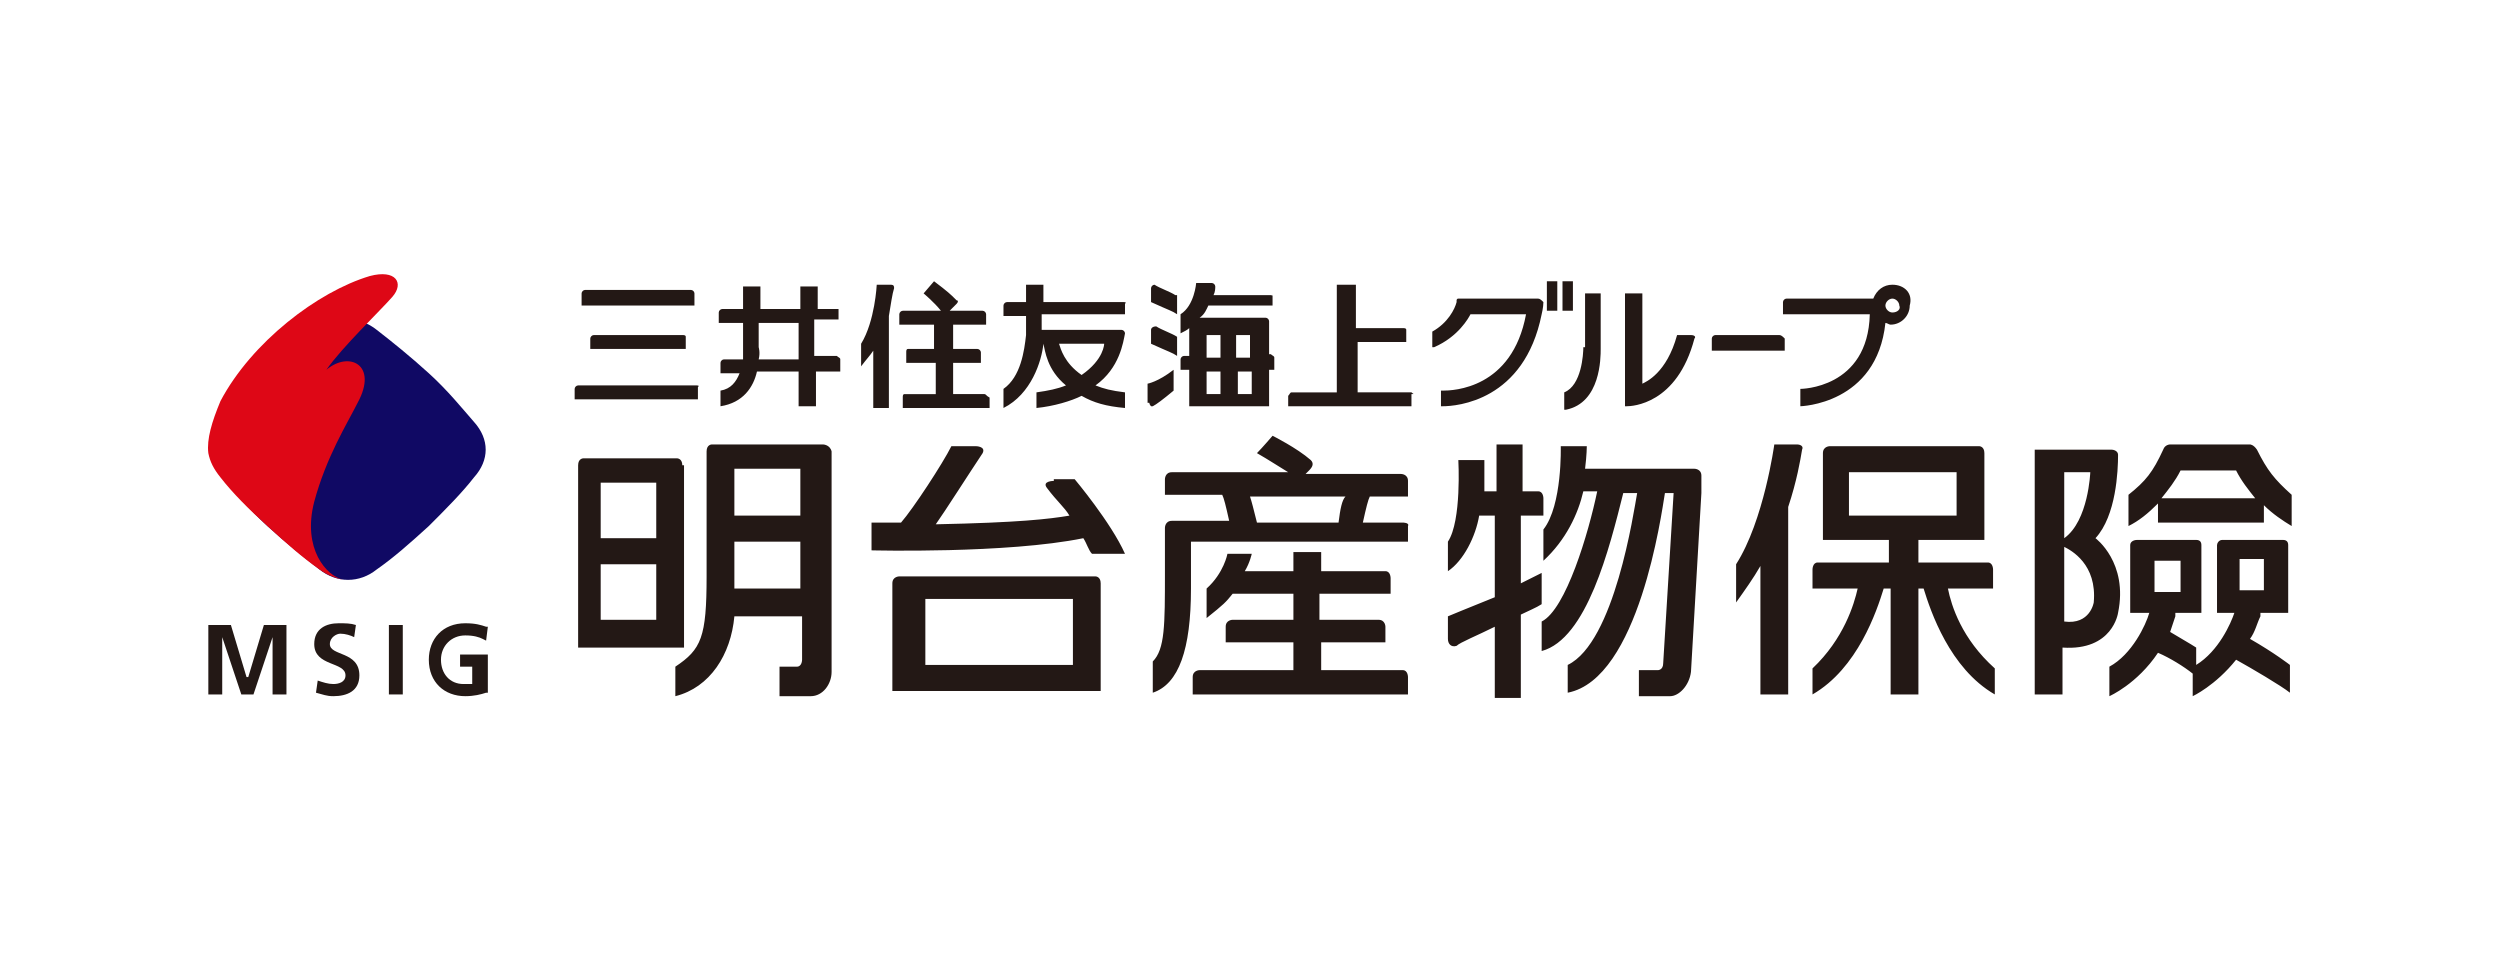
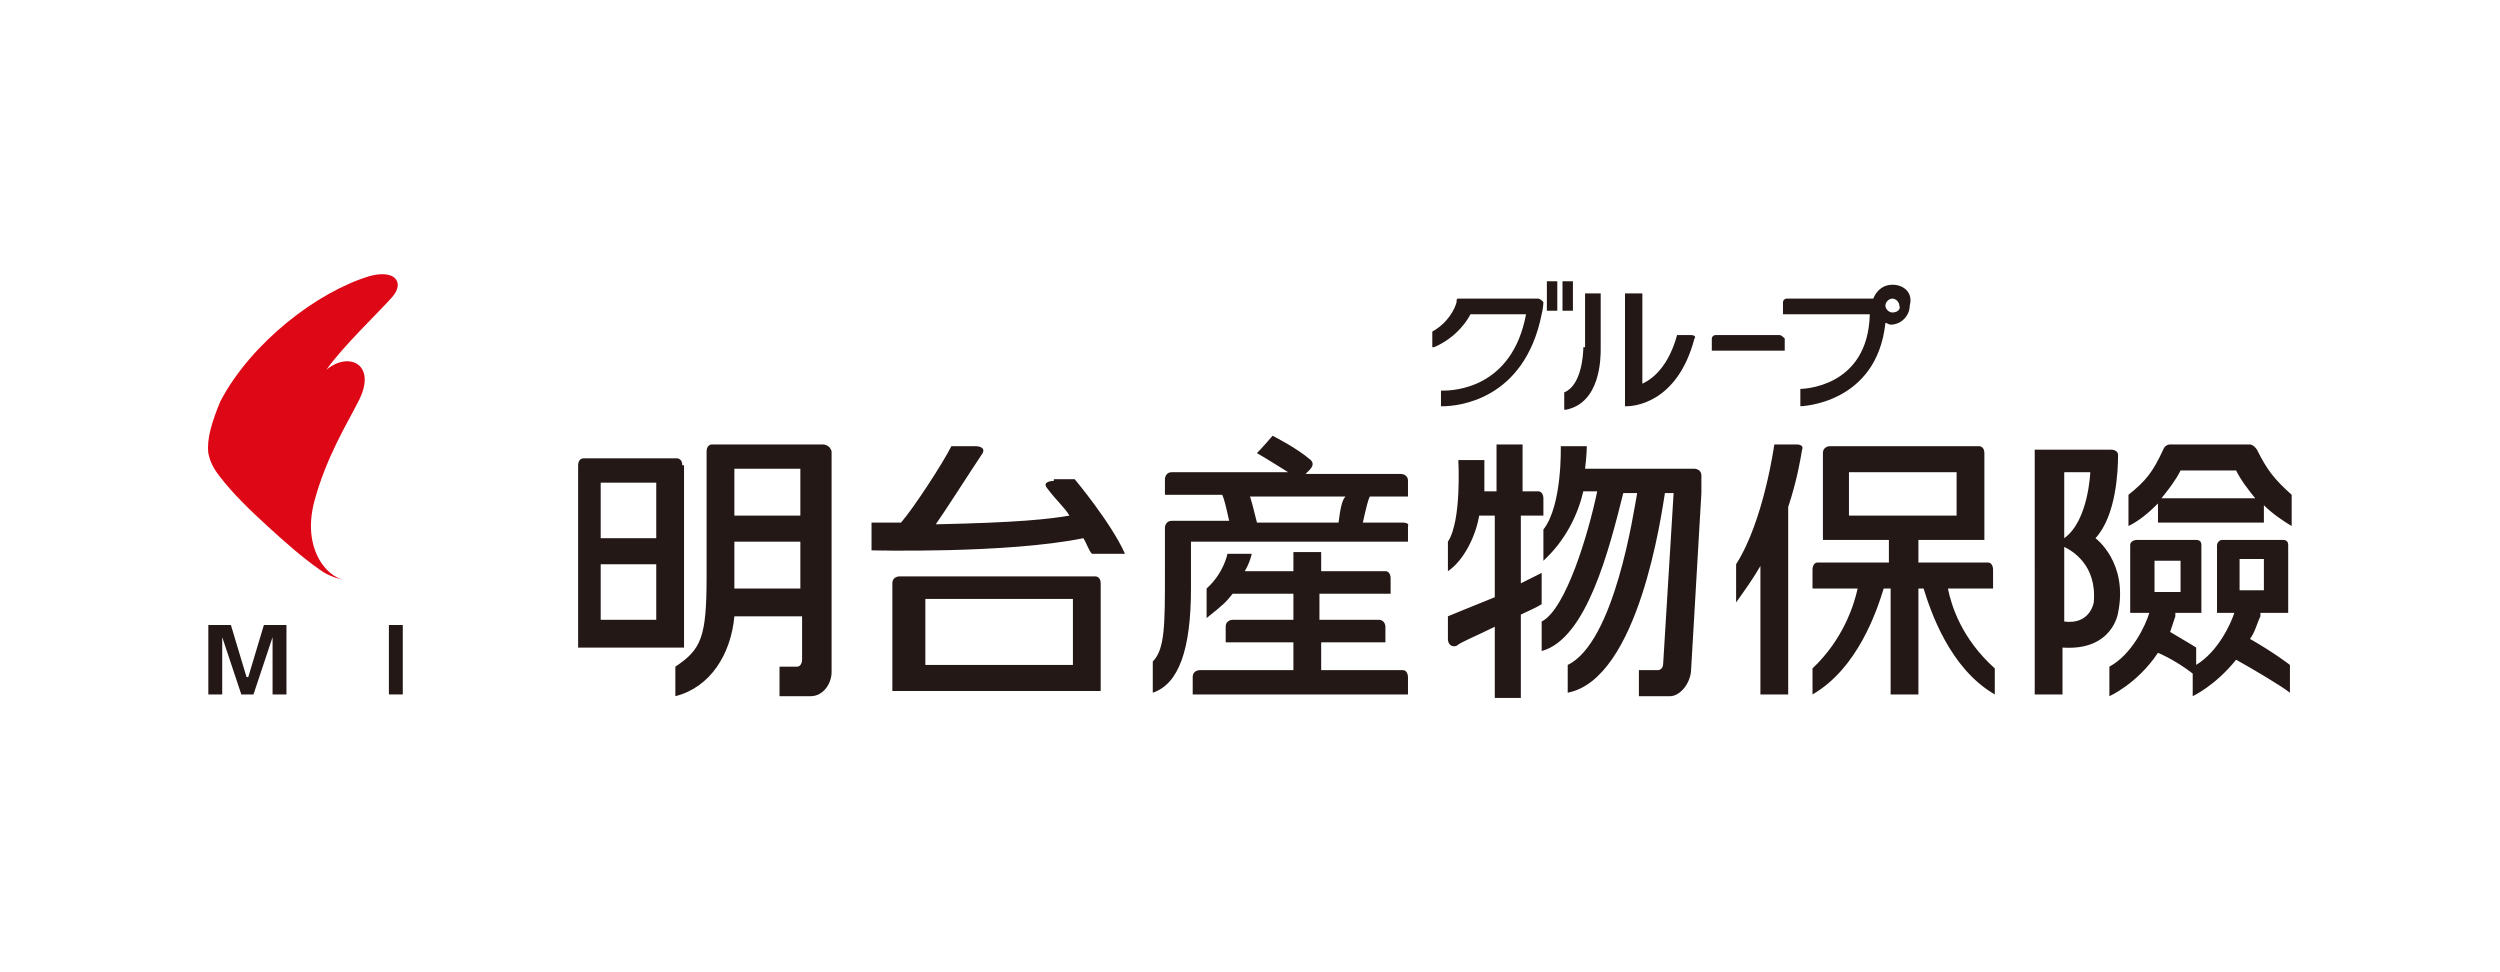
<svg xmlns="http://www.w3.org/2000/svg" version="1.1" id="圖層_1" x="0px" y="0px" viewBox="0 0 144 56" style="enable-background:new 0 0 144 56;" xml:space="preserve">
  <style type="text/css">
	.st0{fill:#100964;}
	.st1{fill:#DE0716;}
	.st2{fill:#231815;}
</style>
  <g>
    <g>
      <g>
-         <path class="st0" d="M12.8,24.3c0.7-0.9,1.6-1.8,2.6-2.8c1.1-1,2-1.8,3-2.5c1-0.8,2.3-0.8,3.3,0c0.9,0.7,1.9,1.5,3,2.5     c1.1,1,1.9,2,2.6,2.8c0.9,1,0.9,2.2,0,3.2c-0.7,0.9-1.6,1.8-2.6,2.8c-1.1,1-2,1.8-3,2.5c-1,0.8-2.3,0.8-3.3,0     c-0.9-0.7-1.9-1.5-3-2.5c-1.1-1-1.9-2-2.6-2.8C12,26.6,12,25.3,12.8,24.3" />
        <path class="st1" d="M12,26.1c0.1,0.5,0.3,0.9,0.7,1.4c0.7,0.9,1.6,1.8,2.7,2.8c1.1,1,2,1.8,3,2.5c0.4,0.3,0.9,0.5,1.4,0.6     c-1-0.2-2.4-1.8-1.7-4.5c0.7-2.6,1.9-4.5,2.5-5.7l0,0c1.2-2.2-0.5-3-1.8-1.9c0.9-1.3,3.1-3.4,3.8-4.2c0.7-0.8,0.2-1.6-1.3-1.2     c-3,0.9-6.8,3.8-8.6,7.2C12.2,24.3,11.9,25.3,12,26.1" />
      </g>
      <g>
        <polygon class="st2" points="14.3,39 14.2,39 13.3,36 12,36 12,40 12.8,40 12.8,36.7 12.8,36.7 13.9,40 14.6,40 15.7,36.7      15.7,36.7 15.7,40 16.5,40 16.5,36 15.2,36    " />
-         <path class="st2" d="M19,37.1c0-0.4,0.4-0.6,0.6-0.6c0.3,0,0.6,0.1,0.8,0.2l0.1-0.7c-0.3-0.1-0.6-0.1-1-0.1     c-0.7,0-1.4,0.3-1.4,1.2c0,1.3,1.8,1,1.8,1.8c0,0.4-0.4,0.5-0.7,0.5c-0.3,0-0.6-0.1-0.9-0.2l-0.1,0.7c0.4,0.1,0.6,0.2,1,0.2     c0.8,0,1.5-0.3,1.5-1.2C20.7,37.5,19,37.8,19,37.1" />
        <rect x="22.4" y="36" class="st2" width="0.8" height="4" />
-         <path class="st2" d="M26.4,38.4h0.8v1c-0.1,0-0.2,0-0.5,0c-0.8,0-1.3-0.6-1.3-1.4c0-0.8,0.6-1.4,1.4-1.4c0.5,0,0.8,0.1,1,0.2     l0.2,0.1l0.1-0.8l-0.1,0c-0.3-0.1-0.6-0.2-1.2-0.2c-1.3,0-2.1,0.9-2.1,2.1c0,1.3,0.9,2.1,2.1,2.1c0.5,0,0.9-0.1,1.2-0.2l0.1,0     v-2.2h-1.6V38.4z" />
      </g>
    </g>
    <g>
      <path class="st2" d="M39.3,26.8c0-0.4-0.3-0.4-0.3-0.4l-5.4,0c0,0-0.3,0-0.3,0.4v10.5h6.1V26.8z M37.8,35.7h-3.2v-3.2h3.2V35.7z     M37.8,31h-3.2v-3.2h3.2V31z M47.4,25.6H41c0,0-0.3,0-0.3,0.4v7.2c0,3.5-0.3,4.2-1.8,5.2c0,1,0,1.7,0,1.7c2-0.5,3.2-2.4,3.4-4.6    h3.9V38c0,0,0,0.4-0.3,0.4h-1v1.7h1.8c0.7,0,1.2-0.7,1.2-1.4l0-12.7C47.8,25.6,47.4,25.6,47.4,25.6z M46.1,33.9h-3.8v-2.7h3.8    V33.9z M46.1,29.7h-3.8V27h3.8V29.7z M130.2,35.5c0-0.1,0-0.2,0-0.2h1.6c0,0,0-3.7,0-3.9c0-0.2-0.1-0.3-0.3-0.3H128    c-0.2,0-0.3,0.2-0.3,0.3c0,0.2,0,3.9,0,3.9h1c-0.2,0.6-0.9,2.2-2.2,3v-1c0,0-0.3-0.2-1.5-0.9c0.1-0.3,0.2-0.6,0.3-0.9    c0-0.1,0-0.2,0-0.2h1.5c0,0,0-3.7,0-3.9c0-0.2-0.1-0.3-0.3-0.3h-3.4c-0.2,0-0.4,0.1-0.4,0.3c0,0.2,0,3.9,0,3.9l1.1,0    c-0.2,0.7-1,2.4-2.3,3.1v1.7c0,0,1.6-0.7,2.8-2.5c0.7,0.3,1.5,0.8,2,1.2v1.3c0,0,1.3-0.6,2.5-2.1c0.9,0.5,2.6,1.5,3.1,1.9v-1.6    c0,0-0.9-0.7-2.3-1.5C129.9,36.4,130,35.9,130.2,35.5z M124.1,34.1v-1.8h1.5v1.8H124.1z M129,32.2h1.4v1.8H129V32.2z M124.2,30.1    h6.2v-1c0.5,0.5,1.1,0.9,1.6,1.2v-1.8c-1-0.9-1.4-1.4-2-2.6c-0.2-0.3-0.4-0.3-0.4-0.3H125c0,0-0.3,0-0.4,0.3c-0.6,1.3-1,1.8-2,2.6    v1.8c0.6-0.3,1.1-0.7,1.7-1.3V30.1z M125.6,27.1h3.2c0.3,0.6,0.7,1.1,1.1,1.6h-5.4C124.9,28.2,125.3,27.7,125.6,27.1z M120.7,31    c1.2-1.3,1.3-3.9,1.3-4.8c0-0.2-0.2-0.3-0.4-0.3h-4.4V40h1.6v-2.7c2.9,0.2,3.2-2,3.2-2C122.6,32.4,120.7,31,120.7,31z M118.9,27.2    h1.5c0,0-0.1,2.8-1.5,3.8V27.2z M120.6,34.7c0,0-0.2,1.3-1.7,1.1v-4.3C119.3,31.7,120.8,32.5,120.6,34.7z M80.8,38.6h-4.7V37h3.7    v-0.9c0,0,0-0.4-0.4-0.4h-3.4v-1.5h4.1v-0.9c0,0,0-0.4-0.3-0.4h-3.7v-1.1h-1.6v1.1h-2.8c0.3-0.5,0.4-1,0.4-1h-1.4    c0,0-0.2,1.1-1.2,2v1.7c1-0.8,1.1-0.9,1.5-1.4h3.5v1.5h-3.5c0,0-0.4,0-0.4,0.4V37h3.9v1.6h-5.4c0,0-0.4,0-0.4,0.4v1h12.4v-1    C81.1,39,81.1,38.6,80.8,38.6z M80.8,30.1h-2.3c0.2-0.9,0.3-1.3,0.4-1.5h2.2v-0.9c0-0.4-0.4-0.4-0.4-0.4h-5.5l0.2-0.2    c0.2-0.2,0.3-0.4,0.1-0.6c-0.8-0.7-2.2-1.4-2.2-1.4s-0.6,0.7-0.9,1c0.7,0.4,1.3,0.8,1.8,1.1h-6.7c-0.4,0-0.4,0.4-0.4,0.4v0.9h3.3    c0.1,0.2,0.2,0.6,0.4,1.5l-3.3,0c-0.4,0-0.4,0.4-0.4,0.4s0,2.4,0,2.6c0,3,0,4.4-0.7,5.1c0,1,0,1.8,0,1.8c1.5-0.5,2.2-2.5,2.2-6    v-2.7h12.5v-0.9C81.2,30.1,80.8,30.1,80.8,30.1z M77.1,30.1h-4.7c-0.2-0.8-0.3-1.2-0.4-1.5h5.5C77.3,28.8,77.2,29.3,77.1,30.1z     M63.1,33.2H51.8c0,0-0.4,0-0.4,0.4v6.2h12v-6.2C63.4,33.2,63.1,33.2,63.1,33.2z M61.8,38.3h-8.5v-3.8h8.5V38.3z M60.7,27.7    c0,0-0.7,0-0.4,0.4c0.6,0.8,1,1.1,1.3,1.6c-1.2,0.2-2.9,0.4-7.7,0.5c0.5-0.7,1.9-2.9,2.7-4.1c0.2-0.4-0.4-0.4-0.4-0.4h-1.4    c-0.5,1-2.2,3.6-2.9,4.4c-0.4,0-1.2,0-1.7,0l0,1.6c0,0,7.8,0.2,12.2-0.7c0.2,0.3,0.3,0.7,0.5,0.9l1.9,0c-0.8-1.8-2.9-4.3-2.9-4.3    H60.7z M97.6,27h-6.3c0.1-0.8,0.1-1.3,0.1-1.3h-1.5c0,0,0.1,3.4-1,4.8v1.8c1.3-1.2,2-2.7,2.3-4h0.8c-0.5,2.4-1.8,6.8-3.2,7.5    c0,0.9,0,0.6,0,1.7c2.6-0.7,3.9-5.9,4.7-9.1h0.8c-0.2,1.1-1.3,8.6-4,9.9c0,0.9,0,0.6,0,1.6c4.1-0.8,5.4-10.3,5.6-11.5h0.5    l-0.6,9.8c0,0.4-0.3,0.4-0.3,0.4h-1.1v1.5l1.8,0c0.5,0,1.1-0.6,1.2-1.4L98,28.4h0v-1C98,27,97.6,27,97.6,27z M87.6,29.7h1.3v-1    c0,0,0-0.4-0.3-0.4h-0.9v-2.7h-1.5v2.7h-0.7v-1.8H84c0,0,0.2,3.5-0.6,4.7v1.7c0.9-0.6,1.6-2,1.8-3.2h0.9v4.7    c-1.5,0.6-2.7,1.1-2.7,1.1v1.3c0,0.3,0.2,0.5,0.5,0.4c0.2-0.2,1.2-0.6,2.2-1.1v4.1h1.5v-4.8c0.4-0.2,0.9-0.4,1.2-0.6V33    c-0.4,0.2-0.8,0.4-1.2,0.6V29.7z M103.5,25.6h-1.3c0,0-0.6,4.4-2.2,6.9v2.2c0.5-0.7,1-1.4,1.4-2.1l0,7.4h1.6l0-10.8    c0.5-1.5,0.7-2.7,0.8-3.3C103.9,25.7,103.7,25.6,103.5,25.6z M112.2,33.9h2.6v-1.1c0,0,0-0.4-0.3-0.4h-4v-1.3h3.8v-5    c0-0.4-0.3-0.4-0.3-0.4h-8.6c0,0-0.4,0-0.4,0.4v5h3.8v1.3h-4.1c-0.3,0-0.3,0.4-0.3,0.4v1.1h2.6c-0.2,0.9-0.8,2.9-2.6,4.6    c0,0.5,0,1.5,0,1.5c2.6-1.5,3.7-4.8,4.1-6.1h0.4v6.1h1.6v-6.1h0.3c0.4,1.3,1.5,4.6,4.1,6.1c0,0,0-1,0-1.5    C113,36.8,112.4,34.9,112.2,33.9z M106.5,29.7v-2.5h6.2v2.5H106.5z" />
      <g>
        <path class="st2" d="M102.5,19.3h-3.7c-0.1,0-0.2,0.1-0.2,0.2v0.7h4.2v-0.7C102.7,19.4,102.6,19.3,102.5,19.3z M109,16.4     c-0.5,0-0.9,0.3-1.1,0.8h-5c-0.1,0-0.2,0.1-0.2,0.2v0.7h5c-0.1,4.3-4,4.3-4,4.3h0l0,1l0,0c0,0,4.4-0.1,4.9-4.8     c0.1,0,0.2,0.1,0.3,0.1c0.6,0,1.1-0.5,1.1-1.1C110.2,16.9,109.7,16.4,109,16.4z M109,18c-0.2,0-0.4-0.2-0.4-0.4     c0-0.2,0.2-0.4,0.4-0.4c0.2,0,0.4,0.2,0.4,0.4C109.5,17.8,109.3,18,109,18z M97.4,19.3h-0.8l0,0c-0.6,2.2-1.8,2.7-2,2.8v-5.2h-1     v6.5h0.1c0,0,0,0,0,0c0.3,0,2.9-0.1,3.9-3.9c0,0,0,0,0,0C97.7,19.4,97.6,19.3,97.4,19.3z M91.2,20c0,0.4-0.1,2.2-1.1,2.6l0,0l0,1     l0.1,0c2-0.4,2-3,2-3.5c0-0.1,0-0.1,0-0.1v-3.1h-0.9V20z M88.6,17.2H84c-0.1,0-0.1,0.1-0.1,0.1l0,0l0,0.1     c-0.1,0.4-0.5,1.2-1.4,1.7l0,0V20l0.1,0c1.4-0.6,2-1.7,2.1-1.9l3.2,0c-0.8,4.3-4.2,4.4-4.8,4.4c0,0-0.1,0-0.1,0h0v0.9l0,0     c0,0,0.1,0,0.1,0c0,0,0,0,0,0c0.8,0,4.7-0.3,5.7-5.3c0,0,0.1-0.4,0.1-0.7c0,0,0,0,0,0C88.8,17.3,88.7,17.2,88.6,17.2z M89.1,17.9     h0.6v-1.7h-0.6V17.9z M90.5,16.2H90v1.7h0.6V16.2z" />
-         <path class="st2" d="M40.1,22.2h-6.8l0,0c-0.1,0-0.2,0.1-0.2,0.2h0V23h7.1v-0.7C40.3,22.2,40.2,22.2,40.1,22.2z M64.7,17.4     L64.7,17.4l-4.6,0v-1h-1v1l-1.1,0c-0.1,0-0.2,0.1-0.2,0.2v0.6h1.3v1.1c-0.1,0.9-0.3,2.4-1.3,3.1l0,1.1c1.6-0.8,2.2-2.7,2.3-3.7     c0.1,0.4,0.2,1.5,1.3,2.4c-0.5,0.2-1,0.3-1.7,0.4l0,0.9c1-0.1,2-0.4,2.6-0.7c0.7,0.4,1.4,0.6,2.5,0.7v-0.9     c-0.8-0.1-1.2-0.2-1.7-0.4c1.4-1,1.6-2.5,1.7-3c0-0.1-0.1-0.2-0.2-0.2l-4.6,0v-0.9h4.8v-0.6C64.9,17.4,64.8,17.4,64.7,17.4z      M63.6,19.8c0,0,0,0.9-1.3,1.8c-1-0.7-1.2-1.5-1.3-1.8H63.6z M67.7,17c-0.3-0.2-0.9-0.4-1.2-0.6c-0.1,0-0.2,0.1-0.2,0.2v0.8     c1.1,0.5,1.2,0.5,1.5,0.7V17z M66.3,19v0.8c1.1,0.5,1.2,0.5,1.5,0.7l0-1.1c-0.3-0.2-0.9-0.4-1.2-0.6C66.4,18.8,66.3,18.9,66.3,19     z M66.2,23.2L66.2,23.2c0,0.1,0.1,0.2,0.1,0.2c0,0,0,0,0.1,0c0.2-0.1,0.6-0.4,1.2-0.9v-1.2c-0.9,0.7-1.5,0.8-1.5,0.8V23.2z      M73.2,17h-3.3c0.1-0.2,0.1-0.4,0.1-0.5c0-0.1-0.1-0.2-0.2-0.2h-0.9c0,0-0.1,1.3-0.9,1.8l0,1.1c0.2-0.1,0.4-0.2,0.5-0.3l0,1.6     h-0.3c-0.1,0-0.2,0.1-0.2,0.2v0.6l0.5,0v2.1l4.6,0v-2.1h0.3v-0.7c0-0.1-0.1-0.1-0.2-0.2h-0.1l0-1.9c0-0.1-0.1-0.2-0.2-0.2l-3.8,0     c0.3-0.2,0.4-0.5,0.5-0.7h3.7v-0.7C73.3,17.1,73.3,17,73.2,17z M71.3,19.3H72v1.3h-0.8V19.3z M71.3,21.4l0.8,0v1.3l-0.8,0V21.4z      M69.5,19.3h0.8v1.3l-0.8,0V19.3z M69.5,21.4h0.8v1.3h-0.8V21.4z M48.3,17.8h-1.2v-1.3h-1v1.3h-2.3l0-1.3l-1,0v1.3h-1.2     c-0.1,0-0.2,0.1-0.2,0.2v0.6h1.4v1.1c0,0,0,0.5,0,1h-1.1l0,0c-0.1,0-0.2,0.1-0.2,0.2v0.6h1.1c-0.2,0.5-0.5,0.9-1.1,1v0.9     c1.3-0.2,1.9-1.1,2.1-2H46v2h1v-2h1.4v-0.7c0-0.1-0.1-0.1-0.2-0.2h-1.3v-2.1h1.4v-0.6C48.5,17.8,48.4,17.8,48.3,17.8z M46,20.7     h-2.3c0.1-0.4,0-0.7,0-0.7v-1.4H46V20.7z M81.3,22.6l-3.1,0v-2.9H81v-0.7c0-0.1-0.1-0.1-0.2-0.1h-2.7v-2.5h-1.1v6.2h-2.6     c-0.1,0-0.1,0.1-0.2,0.2v0.6h7.1v-0.7C81.5,22.7,81.4,22.7,81.3,22.6z M33.6,17.6H40v-0.7c0-0.1-0.1-0.2-0.2-0.2h-6.1     c-0.1,0-0.2,0.1-0.2,0.2l0,0V17.6z M34,19.5v0.6h5.5v-0.7c0-0.1-0.1-0.1-0.2-0.1h-5.1l0,0C34.1,19.3,34,19.4,34,19.5z M51.3,16.4     h-0.8c0,0-0.1,2.1-0.9,3.4v1.3c0.3-0.4,0.5-0.6,0.7-0.9l0,3.3l0.9,0v-5.3c0.1-0.6,0.2-1.3,0.3-1.6C51.5,16.5,51.5,16.4,51.3,16.4     z M56.7,22.7L56.7,22.7l-1.8,0v-1.8h1.6v-0.6c0-0.1-0.1-0.2-0.2-0.2h-1.4v-1.4h1.9v-0.6c0-0.1-0.1-0.2-0.2-0.2h-1.9l0.4-0.4l0,0     c0.1-0.1,0.1-0.2,0-0.2c0,0,0,0-0.1-0.1c-0.2-0.2-0.4-0.4-1.2-1l-0.6,0.7c0,0,0.6,0.5,1,1H52c-0.1,0-0.2,0.1-0.2,0.2v0.6h2v1.4     h-1.5c-0.1,0-0.1,0.1-0.1,0.2v0.6h1.7l0,1.8l-1.8,0c-0.1,0-0.1,0.1-0.1,0.2l0,0.6h5v-0.6C56.8,22.8,56.8,22.7,56.7,22.7z" />
      </g>
    </g>
  </g>
</svg>